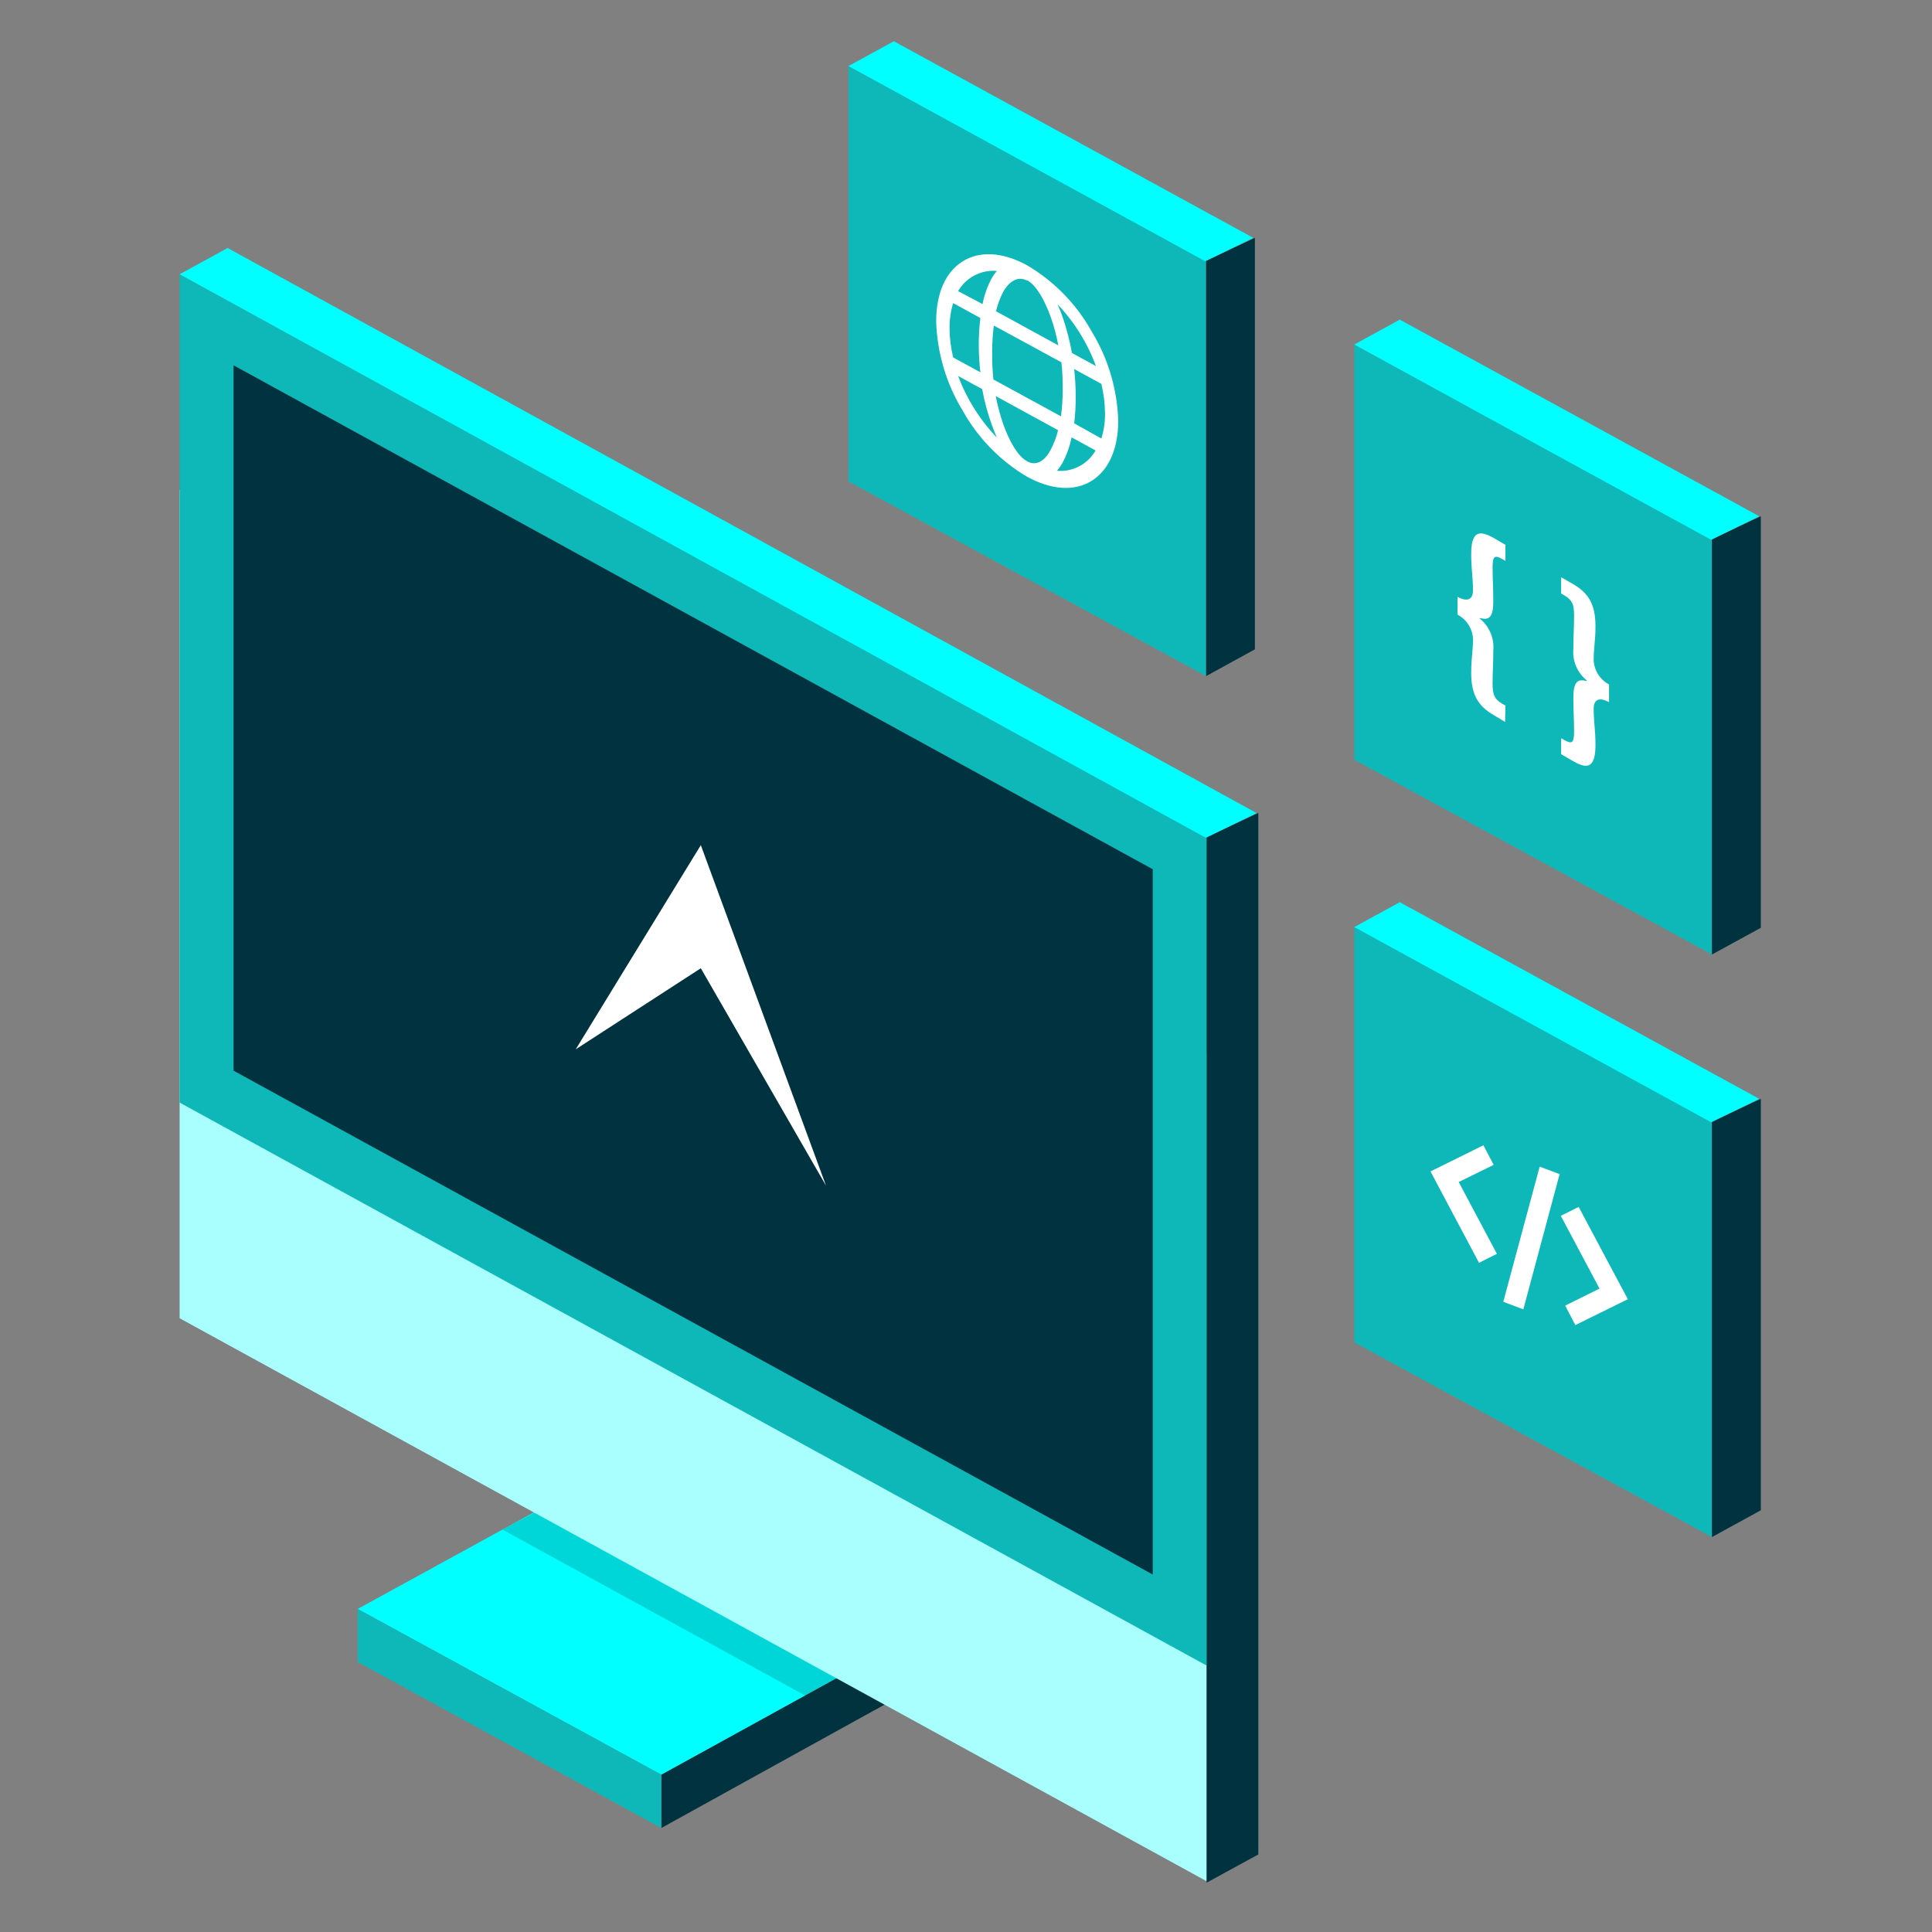
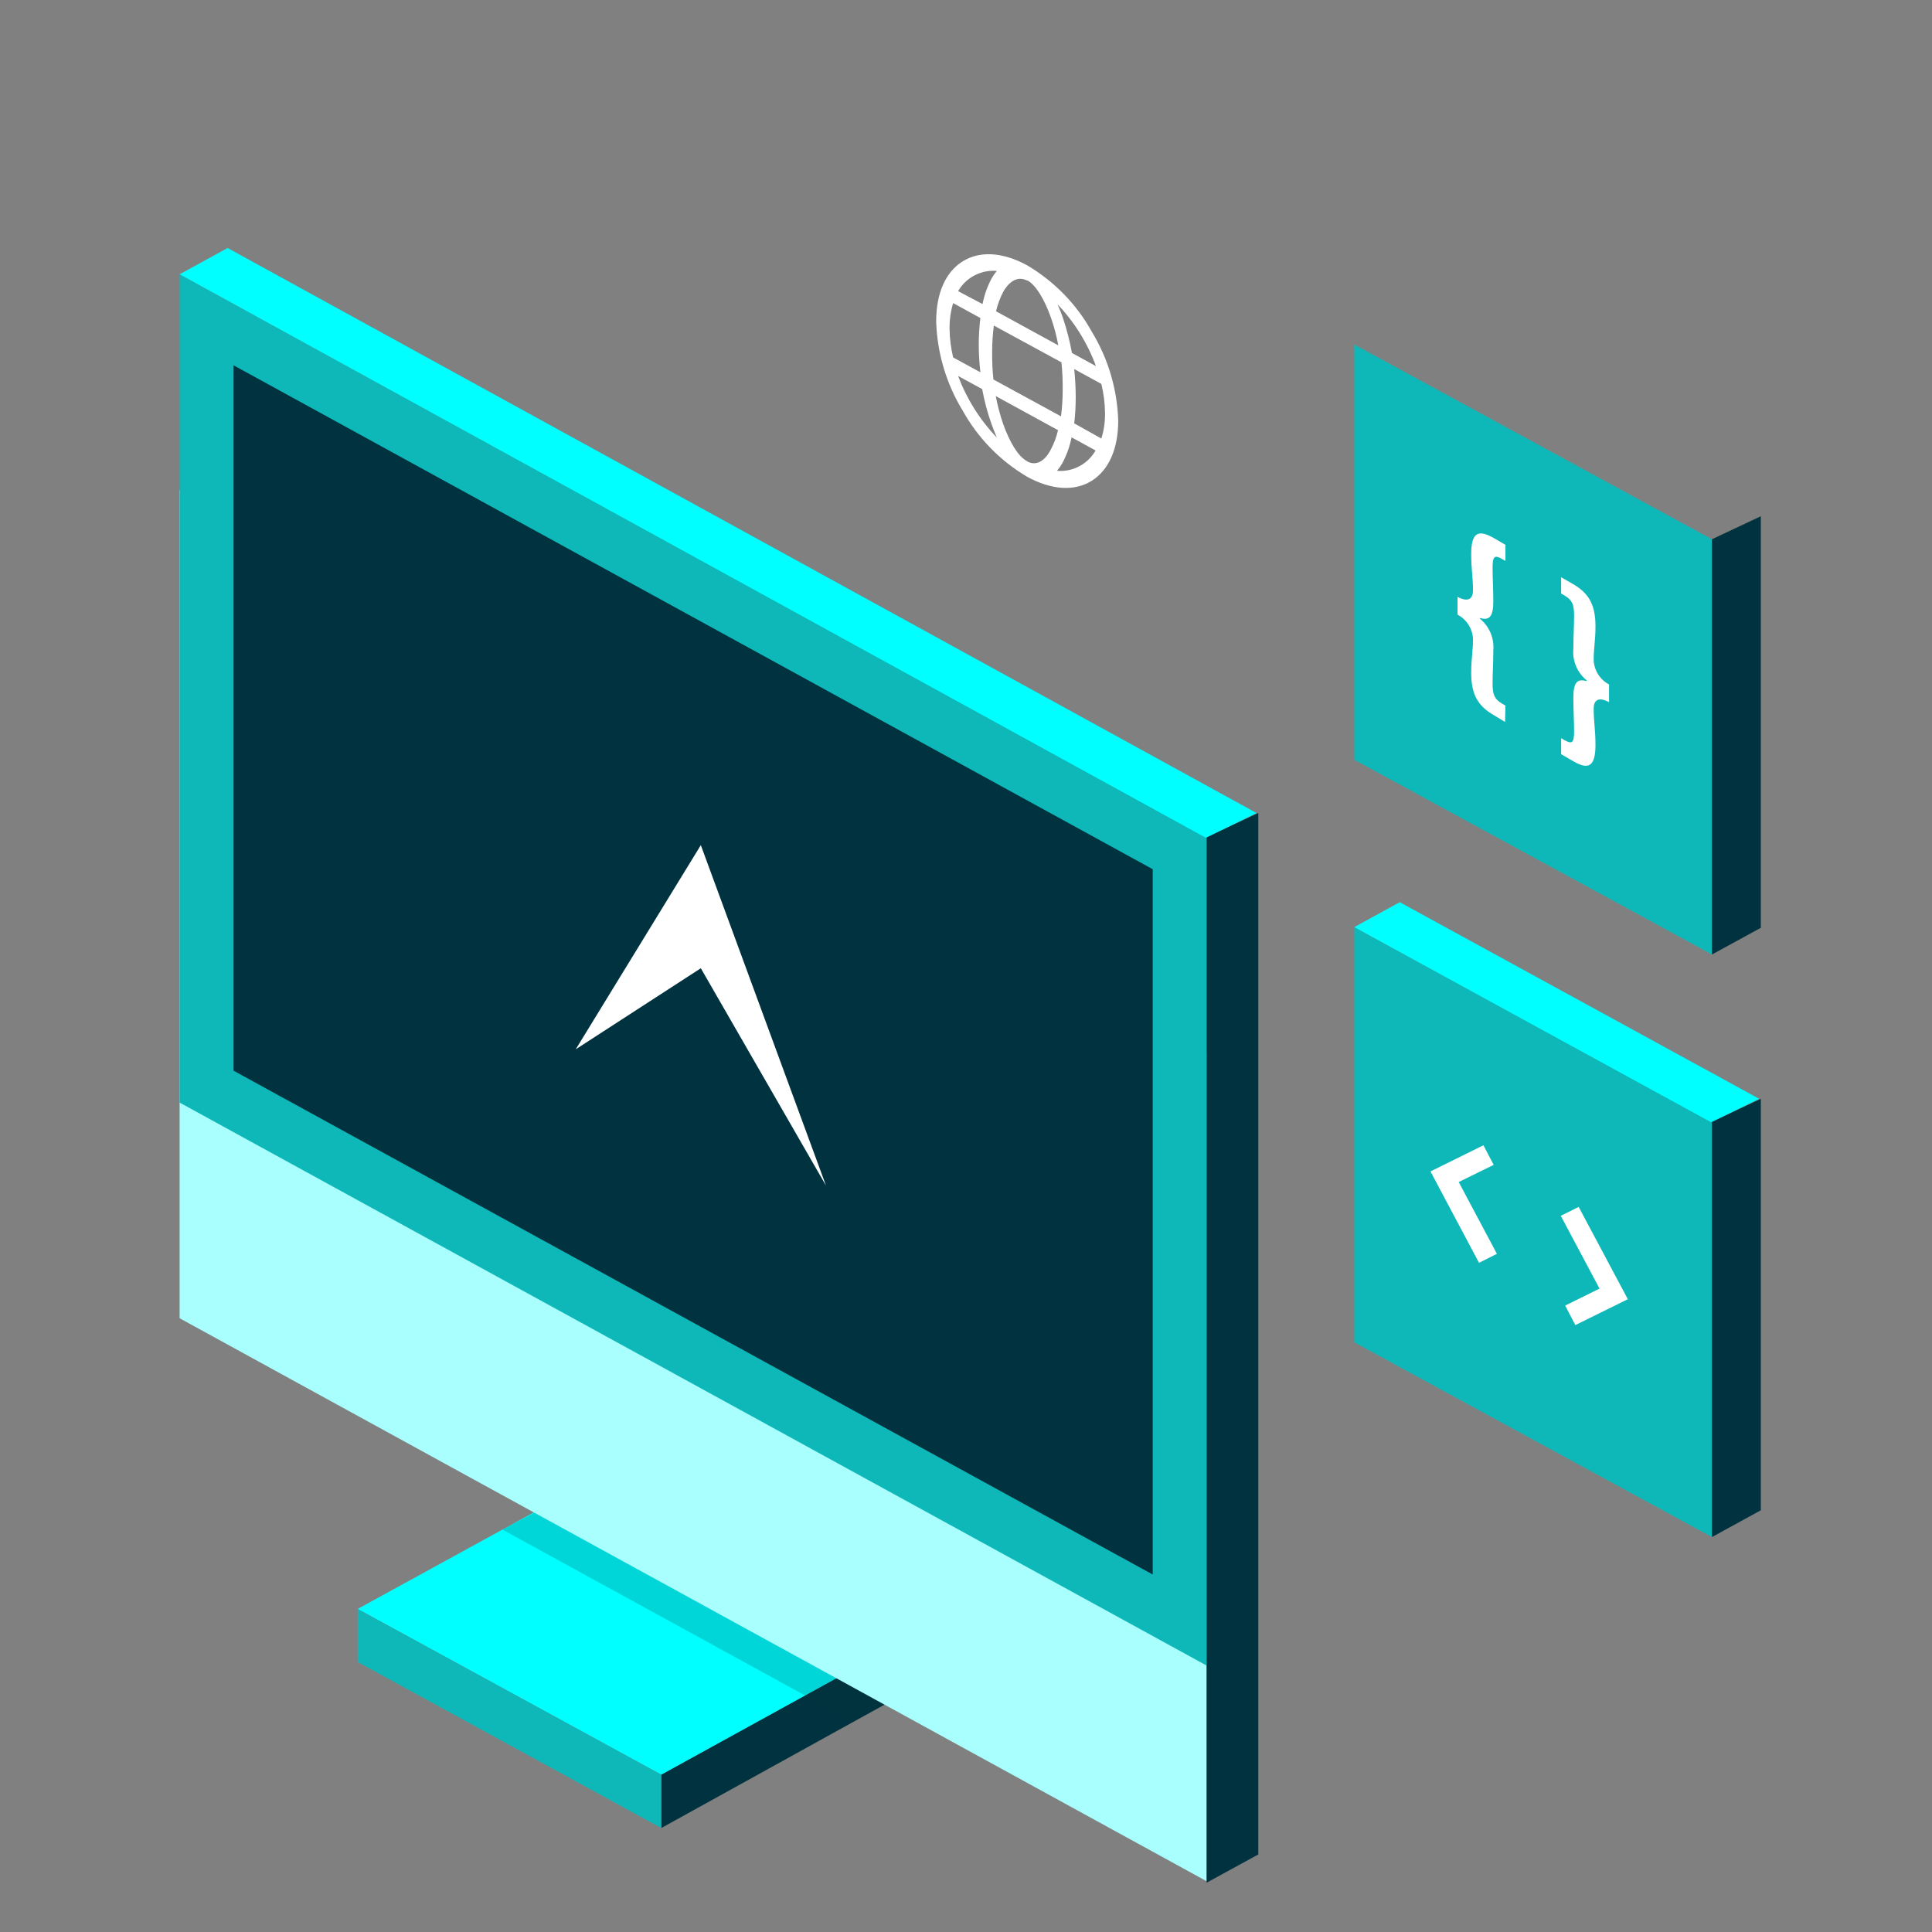
<svg xmlns="http://www.w3.org/2000/svg" id="uuid-294b4758-0b1a-4e24-b094-11f4c565e706" viewBox="0 0 215 215">
  <rect x="0" y="0" width="215" height="215" fill="#808080" stroke="none" />
  <g id="uuid-7a15485f-29d3-43fe-8ac5-054bbfdd5944">
    <g id="uuid-89629842-f6a6-4345-910b-ccb43f539220">
      <polygon points="190.51 106.22 150.71 84.55 150.71 38.34 190.51 60.01 190.51 106.22" fill="#0fb8b8" />
      <polygon points="190.51 106.22 195.95 103.25 195.95 57.45 190.51 60.01 190.51 106.22" fill="#00333f" />
-       <polygon points="150.71 38.34 155.77 35.57 195.77 57.45 190.42 60.07 150.71 38.34" fill="aqua" />
      <path d="m173.73,82.15l.38.22c.84.48,1.06.27,1.06-.95s-.08-2.38-.08-3.79c0-1.74.47-2.13,1.48-1.83v-.09c-1.05-.86-1.61-2.18-1.48-3.53,0-1.4.08-2.45.08-3.69s-.22-1.72-1.06-2.22l-.38-.22v-1.81l1.26.72c1.76,1.01,2.56,2.25,2.56,4.73,0,1.63-.2,2.36-.2,3.79.06,1.14.71,2.16,1.71,2.69v1.97c-1.3-.7-1.71-.09-1.71.71,0,1.44.2,2.41.2,4.03,0,2.47-.8,2.84-2.56,1.78l-1.26-.73v-1.79Z" fill="#fff" />
      <path d="m167.49,80.34l-1.21-.73c-1.76-1.01-2.56-2.25-2.56-4.73,0-1.63.2-2.36.2-3.79-.06-1.14-.71-2.16-1.72-2.69v-1.98c1.3.7,1.72.09,1.72-.71,0-1.44-.2-2.41-.2-4.03,0-2.47.8-2.79,2.56-1.78l1.25.73v1.79l-.38-.22c-.83-.48-1.05-.27-1.05.95s.08,2.38.08,3.79c0,1.74-.48,2.13-1.48,1.83v.09c1.05.86,1.6,2.18,1.48,3.53,0,1.4-.08,2.45-.08,3.69s.22,1.72,1.05,2.22l.38.22-.04,1.83Z" fill="#fff" />
      <polygon points="190.51 171.05 150.71 149.38 150.71 103.17 190.51 124.84 190.51 171.05" fill="#0fb8b8" />
      <polygon points="190.51 171.05 195.95 168.07 195.95 122.28 190.51 124.84 190.51 171.05" fill="#00333f" />
      <polygon points="150.71 103.17 155.77 100.4 195.77 122.28 190.42 124.89 150.71 103.17" fill="aqua" />
      <polygon points="164.59 140.53 159.19 130.36 165.08 127.45 166.22 129.63 162.33 131.54 166.58 139.53 164.59 140.53" fill="#fff" />
      <polygon points="175.31 147.46 174.18 145.29 178 143.4 173.69 135.3 175.68 134.31 181.15 144.58 175.31 147.46" fill="#fff" />
-       <polygon points="169.52 145.71 167.29 144.87 171.34 129.83 173.56 130.66 169.52 145.71" fill="#fff" />
      <polyline points="107.02 179.05 107.02 184.95 73.59 203.43 73.59 197.49 107.02 179.05" fill="#00333f" />
      <polygon points="39.8 179.05 59.69 168.15 94.19 186.15 73.58 197.49 39.8 179.05" fill="aqua" />
      <polyline points="39.8 179.05 39.8 184.95 73.59 203.43 73.59 197.49 39.8 179.05" fill="#0fb8b8" />
      <polygon points="94.92 191.6 55.91 170.22 63.14 166.42 102.59 187.49 94.92 191.6" fill="#00333f" isolation="isolate" opacity=".2" />
      <polygon points="134.28 209.35 19.99 146.7 19.99 54.52 134.28 117.17 134.28 209.35" fill="#a9fffd" />
      <polygon points="134.28 185.35 19.99 122.7 19.99 30.52 134.28 93.17 134.28 185.35" fill="#0fb8b8" />
      <polygon points="25.99 119.15 25.99 40.65 128.28 96.73 128.28 175.22 25.99 119.15" fill="#00333f" />
      <polygon points="134.28 209.51 140.03 206.37 140.03 90.47 134.28 93.17 134.28 209.51" fill="#00333f" />
      <polygon points="19.99 30.52 25.33 27.6 139.84 90.48 134.19 93.23 19.99 30.52" fill="aqua" />
      <polygon points="64.07 116.77 77.99 94.05 91.92 131.94 77.99 107.75 64.07 116.77" fill="#fff" />
-       <polygon points="134.22 75.24 94.42 53.57 94.42 7.35 134.22 29.03 134.22 75.24" fill="#0fb8b8" />
-       <polygon points="134.22 75.24 139.65 72.26 139.65 26.47 134.22 29.03 134.22 75.24" fill="#00333f" />
-       <polygon points="94.42 7.35 99.47 4.59 139.47 26.47 134.12 29.07 94.42 7.35" fill="aqua" />
      <path d="m121.48,36.88c-1.69-3.04-4.17-5.58-7.17-7.35-2.71-1.48-5.25-1.64-7.17-.45s-2.96,3.56-2.96,6.7c.11,3.51,1.13,6.94,2.96,9.93,1.69,3.04,4.17,5.58,7.17,7.35,2.71,1.48,5.26,1.64,7.17.45s2.96-3.56,2.96-6.7c-.11-3.51-1.13-6.94-2.96-9.93Zm.48,3.86l-2.67-1.46c-.24-1.33-.58-2.64-1.01-3.92-.18-.52-.38-1.02-.59-1.49,1.88,1.97,3.33,4.31,4.27,6.87Zm-3.7,2.67c0,.98-.06,1.95-.19,2.92l-7.52-4.1c-.11-1.02-.15-2.05-.14-3.08,0-.98.06-1.95.19-2.92l7.52,4.09c.11,1.03.15,2.06.14,3.09Zm-3.95-12.22c.95.52,1.89,2.04,2.65,4.18.35,1,.62,2.02.81,3.06l-6.93-3.79c.18-.76.45-1.49.81-2.18.74-1.28,1.71-1.74,2.65-1.23v-.04Zm-3.38-1.04c-.22.26-.42.55-.59.85-.47.89-.81,1.85-1,2.84l-2.72-1.44c.88-1.52,2.56-2.4,4.31-2.25Zm-5.26,6.42c-.01-.96.12-1.92.4-2.84l3.03,1.66c-.12.97-.18,1.94-.18,2.92,0,1.04.06,2.08.18,3.12l-3.03-1.65c-.25-1.05-.39-2.12-.4-3.2Zm.95,5.27l2.68,1.46c.24,1.32.59,2.63,1.04,3.89.19.53.38,1.02.59,1.5-1.89-1.97-3.35-4.3-4.31-6.85Zm7.65,9.47c-.95-.51-1.89-2.04-2.65-4.17-.34-1-.61-2.02-.81-3.06l6.93,3.79c-.17.76-.45,1.49-.81,2.17-.7,1.35-1.67,1.82-2.61,1.31l-.04-.04Zm3.38,1.05c.22-.26.42-.55.59-.85.47-.89.81-1.85,1.01-2.84l2.67,1.46c-.86,1.51-2.5,2.39-4.23,2.27l-.04-.04Zm1.89-5.24c.12-.97.17-1.95.17-2.93,0-1.04-.06-2.08-.17-3.12l3.02,1.65c.26,1.06.4,2.15.41,3.24.02.96-.12,1.92-.41,2.84l-3.02-1.69Z" fill="#fff" />
    </g>
  </g>
</svg>